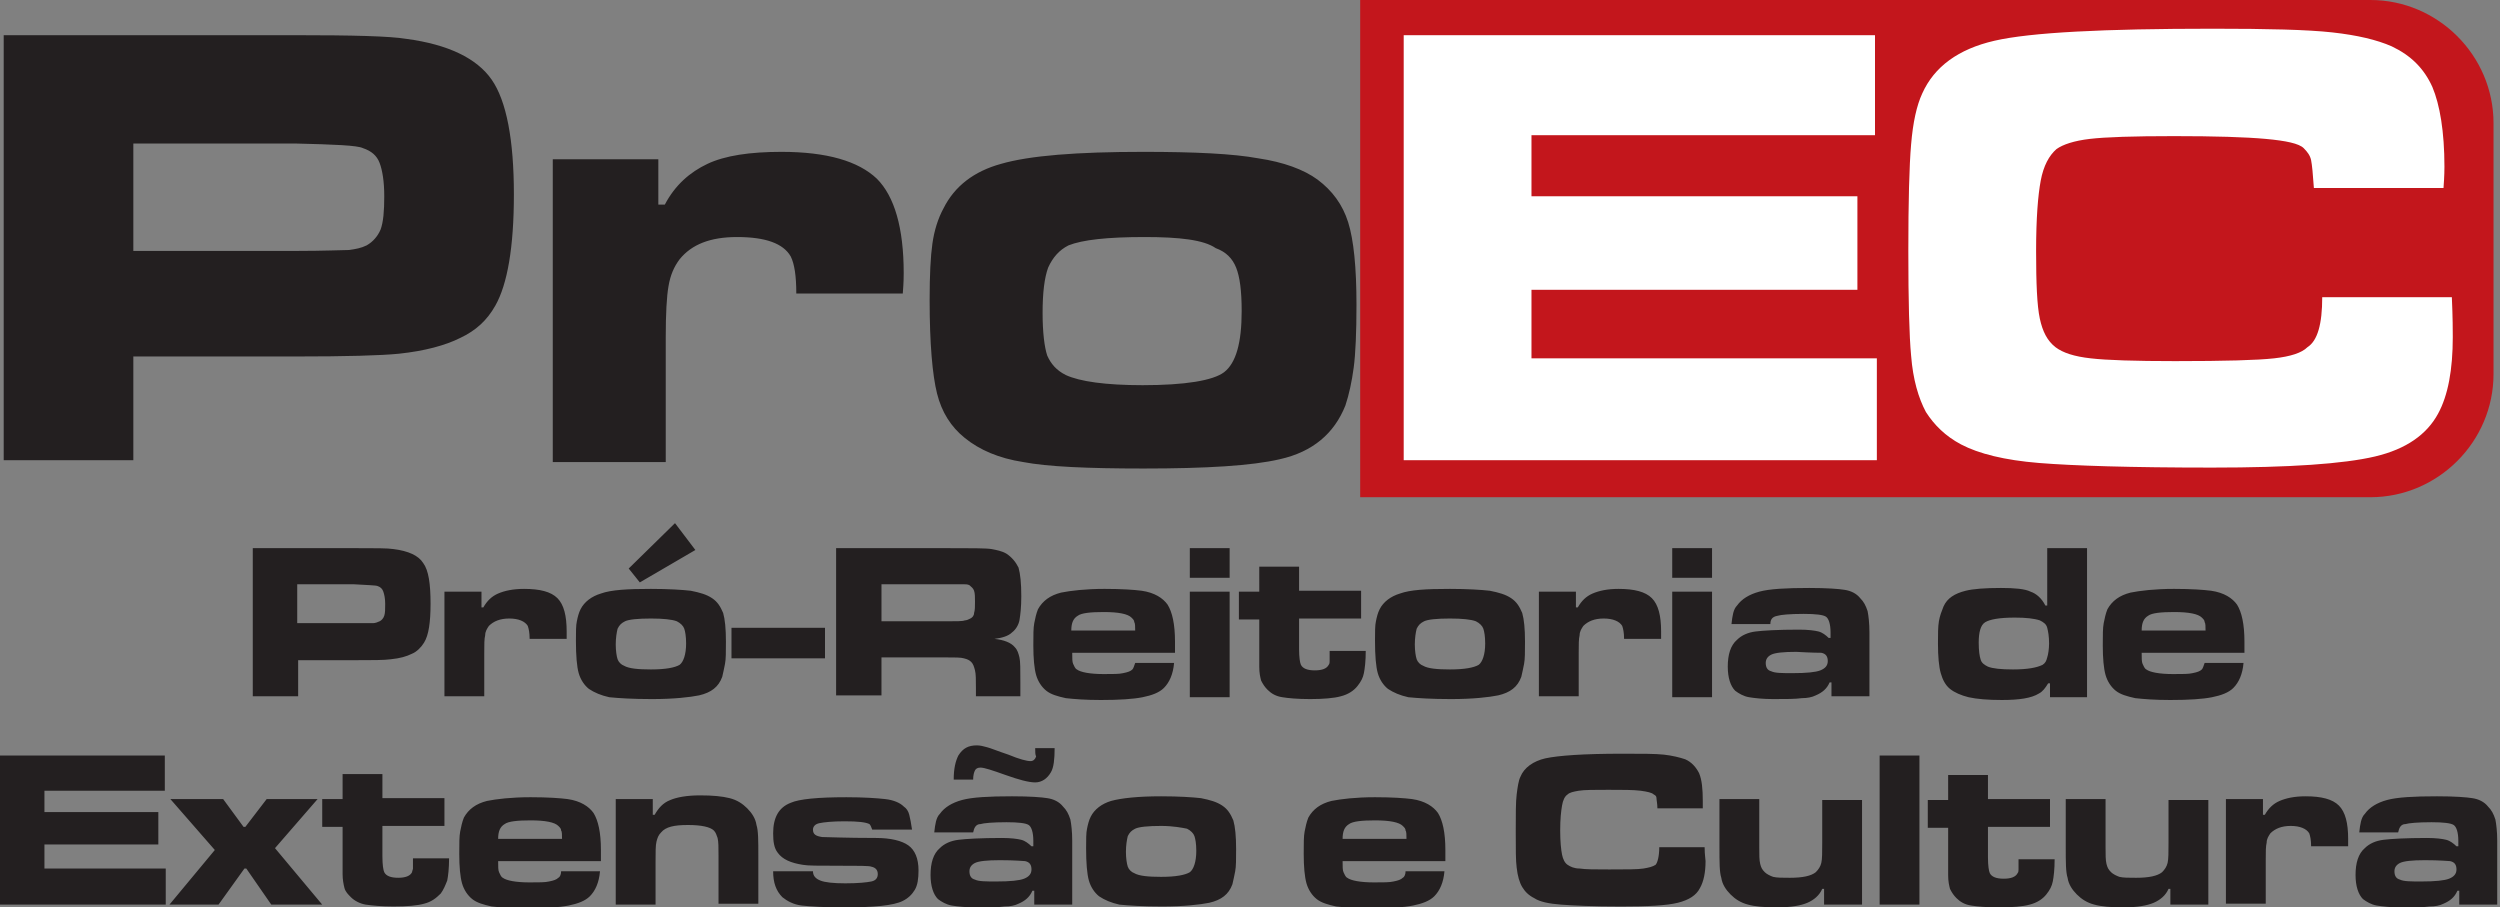
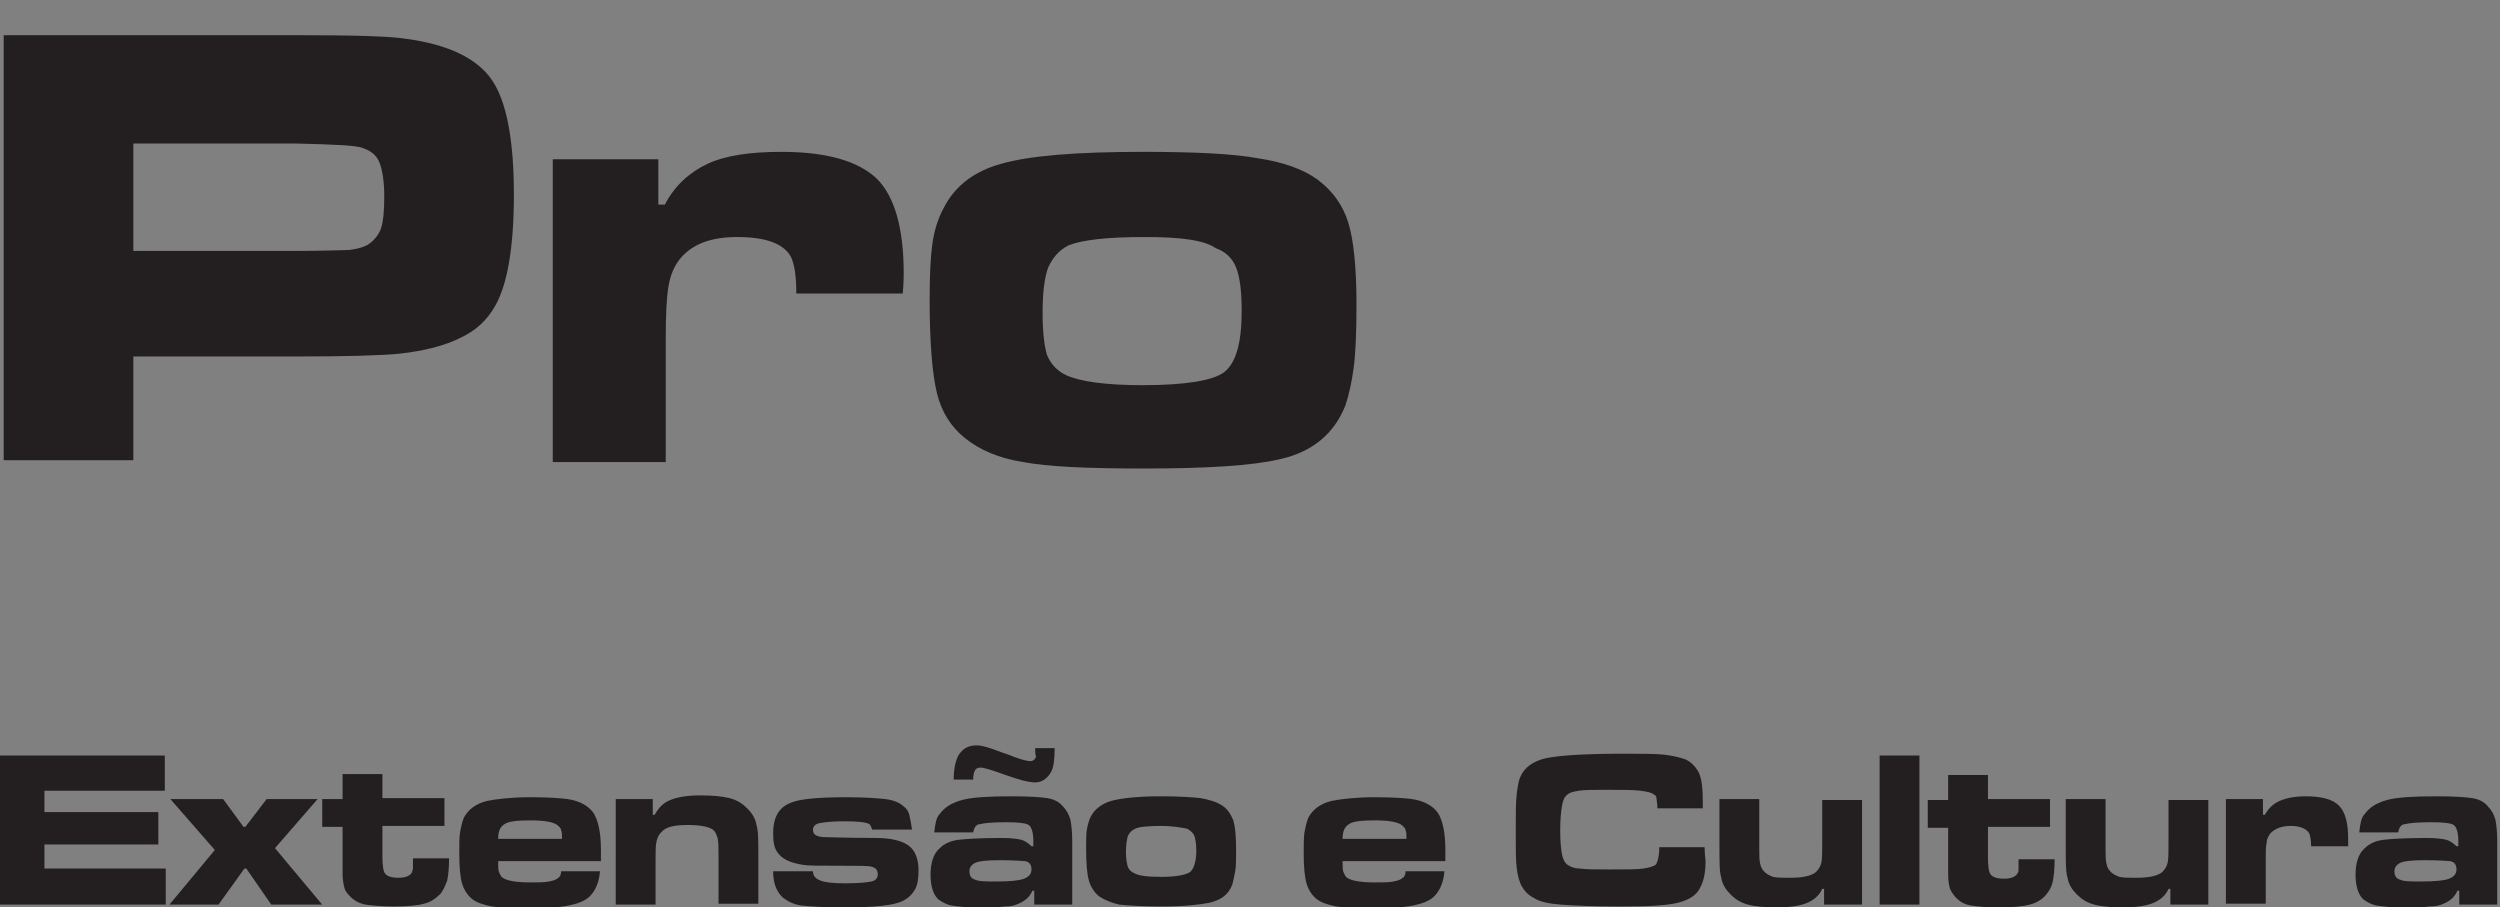
<svg xmlns="http://www.w3.org/2000/svg" version="1.1" id="Camada_1" x="0px" y="0px" viewBox="0 0 270 98" style="enable-background:new 0 0 270 98;" xml:space="preserve">
  <rect x="0" y="0" width="270" height="98" fill="#808080" stroke="none" />
  <style type="text/css">
	.st0{fill-rule:evenodd;clip-rule:evenodd;fill:#C3161C;}
	.st1{fill-rule:evenodd;clip-rule:evenodd;fill:#FFFFFF;}
	.st2{fill-rule:evenodd;clip-rule:evenodd;fill:#231F20;}
</style>
  <g>
    <g>
-       <path class="st0" d="M219.5,0h10.9H256c7.3,0,13.3,6,13.3,13.3v27.1c0,7.3-6,13.3-13.3,13.3h-25.6h-10.9h-72.6V0H219.5z" />
-       <path class="st1" d="M151.6,3.8h50.9v10.8h-37.1v6.6h35.2v10.1h-35.2v7.4h37.3v11h-51.1V3.8L151.6,3.8z M250.8,32.1h14    c0.1,2.2,0.1,3.7,0.1,4.3c0,3.5-0.5,6.3-1.6,8.3c-1.2,2.2-3.4,3.8-6.8,4.6c-3.4,0.8-9.2,1.2-17.6,1.2c-8.8,0-15-0.2-18.7-0.5    c-3.7-0.3-6.5-1-8.4-2c-1.7-0.9-2.9-2.1-3.8-3.5c-0.8-1.5-1.4-3.5-1.6-6.1c-0.2-2.1-0.3-5.9-0.3-11.3c0-5.3,0.1-9.2,0.3-11.5    c0.2-2.4,0.6-4.2,1.2-5.5c1.3-2.9,3.9-4.8,7.8-5.7c3.9-0.9,11.8-1.3,23.6-1.3c5.9,0,10.2,0.1,12.9,0.4c2.7,0.3,4.8,0.8,6.4,1.5    c2.1,1,3.5,2.4,4.4,4.4c0.8,1.9,1.3,4.8,1.3,8.6c0,0.2,0,1-0.1,2.3h-14c-0.1-1.5-0.2-2.5-0.3-3c-0.1-0.5-0.4-0.9-0.8-1.3    c-0.5-0.5-1.9-0.8-4.1-1c-2.2-0.2-5.5-0.3-9.9-0.3c-4.4,0-7.4,0.1-9.1,0.3c-1.7,0.2-2.9,0.6-3.6,1.1c-0.8,0.7-1.4,1.8-1.7,3.4    c-0.3,1.6-0.5,4.1-0.5,7.6c0,3.5,0.1,5.9,0.4,7.3c0.3,1.4,0.8,2.4,1.7,3.1c0.8,0.6,2,1,3.8,1.2c1.7,0.2,4.8,0.3,9.1,0.3    c5.4,0,8.9-0.1,10.7-0.3c1.8-0.2,3-0.6,3.6-1.2C250.3,36.8,250.8,35,250.8,32.1z" />
      <path class="st2" d="M123.6,25.6c-4,0-6.7,0.3-8.2,0.9c-1,0.5-1.7,1.3-2.2,2.4c-0.4,1.1-0.6,2.7-0.6,4.9c0,2.1,0.2,3.7,0.5,4.6    c0.4,0.9,1,1.6,2,2.1c1.5,0.7,4.3,1.1,8.3,1.1c4.6,0,7.6-0.5,8.8-1.4c1.3-1,1.9-3.2,1.9-6.6c0-2.2-0.2-3.7-0.6-4.7    c-0.4-1-1.1-1.7-2.2-2.1C130,25.9,127.4,25.6,123.6,25.6L123.6,25.6z M14.4,27.1h17.5c3.2,0,5.1-0.1,5.8-0.1    c0.7-0.1,1.3-0.2,1.9-0.5c0.7-0.4,1.2-1,1.5-1.7c0.3-0.8,0.4-2,0.4-3.6c0-1.6-0.2-2.8-0.5-3.6c-0.3-0.8-0.9-1.3-1.8-1.6    c-0.6-0.3-3.1-0.4-7.3-0.5H14.4V27.1L14.4,27.1z M0.4,49.8v-46h31.5c6.2,0,10.2,0.1,12,0.4c4.5,0.6,7.6,2.1,9.2,4.4    c1.6,2.3,2.4,6.5,2.4,12.4c0,5.7-0.7,9.7-2,12c-0.9,1.6-2.1,2.7-3.8,3.5c-1.6,0.8-3.8,1.4-6.6,1.7c-2,0.2-5.7,0.3-11.2,0.3H14.4    v11.2H0.4L0.4,49.8z M59.7,17.2h11.4v4.9h0.7c1.1-2.1,2.7-3.5,4.6-4.4c1.9-0.9,4.6-1.3,8-1.3c4.9,0,8.3,1,10.3,2.9    c1.9,1.9,2.9,5.3,2.9,10.2c0,0.3,0,1-0.1,2.2H86c0-1.9-0.2-3.2-0.6-4c-0.8-1.4-2.7-2.1-5.8-2.1c-2.9,0-4.9,0.8-6.2,2.4    c-0.6,0.8-1,1.7-1.2,2.9c-0.2,1.1-0.3,3-0.3,5.5v13.5H59.7V17.2L59.7,17.2z M123.5,16.4c5.5,0,9.7,0.2,12.4,0.7    c2.7,0.4,4.9,1.2,6.4,2.3c1.6,1.2,2.7,2.7,3.3,4.6c0.6,1.9,0.9,4.9,0.9,8.9c0,3-0.1,5.3-0.3,6.8c-0.2,1.5-0.5,2.9-0.9,4.1    c-1.2,3-3.5,5-7.1,5.8c-3,0.7-7.9,1-14.7,1c-6.1,0-10.4-0.2-13-0.7c-2.6-0.4-4.7-1.3-6.3-2.6c-1.5-1.2-2.5-2.8-3-4.8    c-0.5-2-0.8-5.4-0.8-10.1c0-2.7,0.1-4.7,0.3-6.1c0.2-1.4,0.6-2.7,1.2-3.8c1.2-2.4,3.3-4,6.2-4.8C111.2,16.8,116.3,16.4,123.5,16.4    z" />
    </g>
-     <path class="st2" d="M27.3,75.2V59.2h11c2.2,0,3.6,0,4.2,0.1c1.6,0.2,2.7,0.7,3.2,1.5c0.6,0.8,0.8,2.3,0.8,4.4c0,2-0.2,3.4-0.7,4.2   c-0.3,0.5-0.8,1-1.3,1.2c-0.6,0.3-1.3,0.5-2.3,0.6c-0.7,0.1-2,0.1-3.9,0.1h-6.1v3.9H27.3L27.3,75.2z M32.2,67.3h6.1   c1.1,0,1.8,0,2,0c0.2,0,0.5-0.1,0.7-0.2c0.2-0.1,0.4-0.3,0.5-0.6c0.1-0.3,0.1-0.7,0.1-1.3c0-0.6-0.1-1-0.2-1.3   c-0.1-0.3-0.3-0.5-0.6-0.6c-0.2-0.1-1.1-0.1-2.6-0.2h-6.1V67.3L32.2,67.3z M48,63.9h4v1.7h0.2c0.4-0.7,0.9-1.2,1.6-1.5   c0.7-0.3,1.6-0.5,2.8-0.5c1.7,0,2.9,0.3,3.6,1c0.7,0.7,1,1.9,1,3.6c0,0.1,0,0.4,0,0.8h-4c0-0.7-0.1-1.1-0.2-1.4   c-0.3-0.5-1-0.8-2-0.8c-1,0-1.7,0.3-2.2,0.8c-0.2,0.3-0.4,0.6-0.4,1c-0.1,0.4-0.1,1-0.1,1.9v4.7H48V63.9L48,63.9z M70.3,63.6   c1.9,0,3.4,0.1,4.3,0.2c1,0.2,1.7,0.4,2.3,0.8c0.6,0.4,0.9,0.9,1.2,1.6c0.2,0.7,0.3,1.7,0.3,3.1c0,1.1,0,1.9-0.1,2.4   c-0.1,0.5-0.2,1-0.3,1.4c-0.4,1.1-1.2,1.7-2.5,2c-1,0.2-2.7,0.4-5.1,0.4c-2.1,0-3.6-0.1-4.6-0.2c-0.9-0.2-1.6-0.5-2.2-0.9   c-0.5-0.4-0.9-1-1.1-1.7c-0.2-0.7-0.3-1.9-0.3-3.5c0-0.9,0-1.7,0.1-2.1c0.1-0.5,0.2-0.9,0.4-1.3c0.4-0.8,1.2-1.4,2.2-1.7   C66,63.7,67.8,63.6,70.3,63.6L70.3,63.6z M70.3,66.8c-1.4,0-2.4,0.1-2.8,0.3c-0.4,0.2-0.6,0.4-0.8,0.8c-0.1,0.4-0.2,1-0.2,1.7   c0,0.7,0.1,1.3,0.2,1.6c0.1,0.3,0.4,0.6,0.7,0.7c0.5,0.3,1.5,0.4,2.9,0.4c1.6,0,2.6-0.2,3.1-0.5c0.4-0.3,0.7-1.1,0.7-2.3   c0-0.8-0.1-1.3-0.2-1.6c-0.1-0.3-0.4-0.6-0.8-0.8C72.6,66.9,71.6,66.8,70.3,66.8L70.3,66.8z M67.9,61.4l5-4.9l2.2,2.9l-6,3.5   L67.9,61.4L67.9,61.4z M79,67.8h10.1v3.3H79L79,67.8L79,67.8z M90.3,75.2V59.2h11.8c2.8,0,4.4,0,5,0.1c0.5,0.1,1.1,0.2,1.6,0.5   c0.6,0.4,1,0.9,1.3,1.5c0.2,0.7,0.3,1.7,0.3,3.1c0,1.2-0.1,2-0.2,2.6c-0.1,0.5-0.4,1-0.8,1.3c-0.4,0.4-1.1,0.6-1.9,0.7   c1,0.1,1.8,0.4,2.2,0.9c0.3,0.3,0.4,0.7,0.5,1.1c0.1,0.4,0.1,1.3,0.1,2.7v1.5h-4.8v-0.9c0-0.9,0-1.5-0.1-1.9   c-0.1-0.4-0.2-0.7-0.4-0.9c-0.2-0.2-0.4-0.3-0.8-0.4c-0.3-0.1-1-0.1-2-0.1h-6.9v4.1H90.3L90.3,75.2z M95.2,67.1h6.9   c1.2,0,1.9,0,2.1-0.1c0.2,0,0.4-0.1,0.6-0.2c0.2-0.1,0.4-0.3,0.4-0.6c0.1-0.3,0.1-0.7,0.1-1.2c0-0.5,0-0.9-0.1-1.2   c-0.1-0.3-0.3-0.4-0.5-0.6c-0.2-0.1-0.4-0.1-0.6-0.1c-0.2,0-0.9,0-2,0h-6.9V67.1L95.2,67.1z M122.6,71.6h4.2   c-0.1,1.2-0.5,2.1-1.1,2.7c-0.5,0.5-1.3,0.8-2.3,1c-1,0.2-2.5,0.3-4.5,0.3c-1.7,0-2.9-0.1-3.8-0.2c-0.9-0.2-1.6-0.4-2.1-0.8   c-0.5-0.4-0.9-1-1.1-1.7c-0.2-0.7-0.3-1.8-0.3-3.2c0-1.1,0-1.9,0.1-2.4c0.1-0.5,0.2-1,0.4-1.5c0.5-0.9,1.3-1.5,2.5-1.8   c1-0.2,2.6-0.4,4.7-0.4c1.9,0,3.2,0.1,4,0.2c1.4,0.2,2.3,0.8,2.8,1.5c0.5,0.8,0.8,2.1,0.8,4c0,0.2,0,0.6,0,1.2h-11.1   c0,0.6,0,1,0.1,1.2c0.1,0.2,0.2,0.5,0.4,0.6c0.4,0.3,1.4,0.5,2.9,0.5c1,0,1.7,0,2.1-0.1c0.5-0.1,0.8-0.2,1-0.4   C122.4,72.2,122.5,71.9,122.6,71.6L122.6,71.6z M122.6,68.1c0-0.4,0-0.8-0.1-0.9c0-0.2-0.1-0.3-0.3-0.5c-0.4-0.4-1.4-0.6-3-0.6   c-1.4,0-2.4,0.1-2.8,0.4c-0.5,0.3-0.7,0.8-0.7,1.6H122.6L122.6,68.1z M128.5,63.9h4.3v11.4h-4.3V63.9L128.5,63.9z M128.5,59.2h4.3   v3.2h-4.3V59.2L128.5,59.2z M136,61.2h4.3v2.6h6.7v3h-6.7v3.3c0,0.9,0.1,1.5,0.2,1.7c0.2,0.4,0.7,0.6,1.5,0.6   c0.8,0,1.3-0.2,1.5-0.6c0.1-0.1,0.1-0.3,0.1-0.4c0-0.1,0-0.5,0-1.1h3.9c0,1.1-0.1,1.9-0.2,2.4c-0.1,0.5-0.3,0.9-0.7,1.4   c-0.4,0.5-1,0.9-1.8,1.1c-0.7,0.2-1.9,0.3-3.3,0.3c-1.4,0-2.4-0.1-3-0.2c-0.7-0.1-1.2-0.4-1.6-0.8c-0.3-0.3-0.5-0.6-0.7-1   c-0.1-0.4-0.2-0.8-0.2-1.5c0-0.2,0-0.8,0-1.8v-3.3h-2.2v-3h2.2V61.2L136,61.2z M156.6,63.6c1.9,0,3.4,0.1,4.3,0.2   c1,0.2,1.7,0.4,2.3,0.8c0.6,0.4,0.9,0.9,1.2,1.6c0.2,0.7,0.3,1.7,0.3,3.1c0,1.1,0,1.9-0.1,2.4c-0.1,0.5-0.2,1-0.3,1.4   c-0.4,1.1-1.2,1.7-2.5,2c-1,0.2-2.7,0.4-5.1,0.4c-2.1,0-3.6-0.1-4.6-0.2c-0.9-0.2-1.6-0.5-2.2-0.9c-0.5-0.4-0.9-1-1.1-1.7   c-0.2-0.7-0.3-1.9-0.3-3.5c0-0.9,0-1.7,0.1-2.1c0.1-0.5,0.2-0.9,0.4-1.3c0.4-0.8,1.2-1.4,2.2-1.7C152.3,63.7,154,63.6,156.6,63.6   L156.6,63.6z M156.6,66.8c-1.4,0-2.4,0.1-2.8,0.3c-0.4,0.2-0.6,0.4-0.8,0.8c-0.1,0.4-0.2,1-0.2,1.7c0,0.7,0.1,1.3,0.2,1.6   c0.1,0.3,0.4,0.6,0.7,0.7c0.5,0.3,1.5,0.4,2.9,0.4c1.6,0,2.6-0.2,3.1-0.5c0.4-0.3,0.7-1.1,0.7-2.3c0-0.8-0.1-1.3-0.2-1.6   c-0.1-0.3-0.4-0.6-0.8-0.8C158.9,66.9,157.9,66.8,156.6,66.8L156.6,66.8z M166.2,63.9h4v1.7h0.2c0.4-0.7,0.9-1.2,1.6-1.5   c0.7-0.3,1.6-0.5,2.8-0.5c1.7,0,2.9,0.3,3.6,1c0.7,0.7,1,1.9,1,3.6c0,0.1,0,0.4,0,0.8h-4c0-0.7-0.1-1.1-0.2-1.4   c-0.3-0.5-1-0.8-2-0.8c-1,0-1.7,0.3-2.2,0.8c-0.2,0.3-0.4,0.6-0.4,1c-0.1,0.4-0.1,1-0.1,1.9v4.7h-4.3V63.9L166.2,63.9z M180.6,63.9   h4.3v11.4h-4.3V63.9L180.6,63.9z M180.6,59.2h4.3v3.2h-4.3V59.2L180.6,59.2z M191.2,67.4h-4.2c0.1-0.9,0.2-1.6,0.6-2   c0.5-0.7,1.3-1.2,2.4-1.5c1.1-0.3,2.9-0.4,5.4-0.4c1.9,0,3.2,0.1,3.8,0.2c0.7,0.1,1.3,0.4,1.7,0.9c0.4,0.4,0.6,0.8,0.8,1.4   c0.1,0.5,0.2,1.3,0.2,2.3v6.9h-4.1v-1.5h-0.2c-0.3,0.7-0.8,1.1-1.5,1.4c-0.4,0.2-0.9,0.3-1.5,0.3c-0.7,0.1-1.7,0.1-3.1,0.1   c-1.1,0-2-0.1-2.6-0.2c-0.6-0.1-1.1-0.4-1.5-0.7c-0.5-0.5-0.8-1.4-0.8-2.6c0-1.3,0.3-2.3,1-2.9c0.5-0.5,1.2-0.8,2-0.9   c0.8-0.1,2.4-0.2,4.7-0.2c1,0,1.7,0.1,2.1,0.2c0.4,0.1,0.8,0.4,1.1,0.7h0.2v-0.6c0-0.9-0.2-1.5-0.5-1.7c-0.3-0.2-1.1-0.3-2.4-0.3   c-1.5,0-2.5,0.1-2.8,0.2C191.4,66.6,191.2,66.9,191.2,67.4L191.2,67.4z M194,70.4c-1.4,0-2.3,0.1-2.7,0.3c-0.4,0.2-0.6,0.5-0.6,0.9   c0,0.5,0.2,0.8,0.6,0.9c0.4,0.2,1.2,0.2,2.3,0.2c1.5,0,2.5-0.1,3-0.3c0.5-0.2,0.8-0.5,0.8-1c0-0.5-0.2-0.8-0.7-0.9   C196.6,70.5,195.7,70.5,194,70.4L194,70.4z M225.4,59.2v16.1h-4v-1.5h-0.2c-0.3,0.5-0.6,0.9-1,1.1c-0.8,0.5-2.1,0.7-4,0.7   c-1.5,0-2.7-0.1-3.6-0.3c-0.8-0.2-1.5-0.5-2-0.9c-0.5-0.4-0.8-1-1-1.7c-0.2-0.7-0.3-1.8-0.3-3.2c0-1,0-1.8,0.1-2.4   c0.1-0.6,0.3-1.1,0.5-1.6c0.4-0.9,1.2-1.4,2.4-1.7c0.8-0.2,2.1-0.3,3.8-0.3c1.5,0,2.6,0.1,3.2,0.4c0.6,0.2,1.2,0.7,1.6,1.5h0.2   v-6.2H225.4L225.4,59.2z M217.6,66.7c-1.7,0-2.7,0.2-3.2,0.5c-0.5,0.3-0.7,1.1-0.7,2.2c0,0.9,0.1,1.5,0.2,1.8   c0.1,0.4,0.4,0.6,0.8,0.8c0.5,0.2,1.4,0.3,2.7,0.3c1.6,0,2.6-0.2,3.2-0.5c0.3-0.2,0.4-0.4,0.5-0.8c0.1-0.3,0.2-0.9,0.2-1.5   c0-0.8-0.1-1.3-0.2-1.7c-0.1-0.4-0.4-0.6-0.8-0.8C219.7,66.8,218.8,66.7,217.6,66.7L217.6,66.7z M238.1,71.6h4.2   c-0.1,1.2-0.5,2.1-1.1,2.7c-0.5,0.5-1.3,0.8-2.3,1c-1,0.2-2.5,0.3-4.5,0.3c-1.7,0-2.9-0.1-3.8-0.2c-0.9-0.2-1.6-0.4-2.1-0.8   c-0.5-0.4-0.9-1-1.1-1.7c-0.2-0.7-0.3-1.8-0.3-3.2c0-1.1,0-1.9,0.1-2.4c0.1-0.5,0.2-1,0.4-1.5c0.5-0.9,1.3-1.5,2.5-1.8   c1-0.2,2.6-0.4,4.7-0.4c1.9,0,3.2,0.1,4,0.2c1.4,0.2,2.3,0.8,2.8,1.5c0.5,0.8,0.8,2.1,0.8,4c0,0.2,0,0.6,0,1.2h-11.1   c0,0.6,0,1,0.1,1.2c0.1,0.2,0.2,0.5,0.4,0.6c0.4,0.3,1.4,0.5,2.9,0.5c1,0,1.7,0,2.1-0.1c0.5-0.1,0.8-0.2,1-0.4   C237.9,72.2,238,71.9,238.1,71.6L238.1,71.6z M238.2,68.1c0-0.4,0-0.8-0.1-0.9c0-0.2-0.1-0.3-0.3-0.5c-0.4-0.4-1.4-0.6-3-0.6   c-1.4,0-2.4,0.1-2.8,0.4c-0.5,0.3-0.7,0.8-0.7,1.6H238.2z" />
    <path class="st2" d="M0,81.6h17.8v3.8h-13v2.3h12.3v3.5H4.8v2.6h13.1v3.9H0V81.6L0,81.6z M18.4,86.3h5.7l2.2,3h0.2l2.3-3h5.5   l-4.6,5.3l5.1,6.1h-5.5l-2.7-3.9h-0.2l-2.8,3.9h-5.3l4.9-5.9L18.4,86.3L18.4,86.3z M37,83.7v2.6h-2.2v3H37v3.3c0,1,0,1.6,0,1.8   c0,0.6,0.1,1.1,0.2,1.5c0.1,0.4,0.4,0.7,0.7,1c0.4,0.4,1,0.7,1.6,0.8c0.7,0.1,1.7,0.2,3,0.2c1.5,0,2.6-0.1,3.3-0.3   c0.8-0.2,1.3-0.6,1.8-1.1c0.3-0.4,0.5-0.9,0.7-1.4c0.1-0.5,0.2-1.3,0.2-2.4h-3.9c0,0.6,0,1,0,1.1c0,0.1-0.1,0.3-0.1,0.4   c-0.2,0.4-0.7,0.6-1.5,0.6c-0.8,0-1.3-0.2-1.5-0.6c-0.1-0.2-0.2-0.8-0.2-1.7v-3.3H48v-3h-6.7v-2.6H37L37,83.7z M60.6,94.1h4.2   c-0.1,1.2-0.5,2.1-1.1,2.7c-0.5,0.5-1.3,0.8-2.3,1c-1,0.2-2.5,0.3-4.5,0.3c-1.7,0-2.9-0.1-3.8-0.2c-0.9-0.2-1.6-0.4-2.1-0.8   c-0.5-0.4-0.9-1-1.1-1.7c-0.2-0.7-0.3-1.8-0.3-3.2c0-1.1,0-1.9,0.1-2.4c0.1-0.5,0.2-1,0.4-1.5c0.5-0.9,1.3-1.5,2.5-1.8   c1-0.2,2.6-0.4,4.7-0.4c1.9,0,3.2,0.1,4,0.2c1.4,0.2,2.3,0.8,2.8,1.5c0.5,0.8,0.8,2.1,0.8,4c0,0.2,0,0.6,0,1.2H53.8   c0,0.6,0,1,0.1,1.2c0.1,0.2,0.2,0.5,0.4,0.6c0.4,0.3,1.4,0.5,2.9,0.5c1,0,1.7,0,2.1-0.1c0.5-0.1,0.8-0.2,1-0.4   C60.5,94.7,60.6,94.4,60.6,94.1L60.6,94.1z M60.7,90.6c0-0.4,0-0.8-0.1-0.9c0-0.2-0.1-0.3-0.3-0.5c-0.4-0.4-1.4-0.6-3-0.6   c-1.4,0-2.4,0.1-2.8,0.4c-0.5,0.3-0.7,0.8-0.7,1.6H60.7L60.7,90.6z M66.5,86.3h4v1.7h0.2c0.4-0.7,0.9-1.3,1.7-1.6   c0.7-0.3,1.8-0.5,3.2-0.5c1.4,0,2.4,0.1,3.2,0.3c0.8,0.2,1.4,0.6,1.9,1.1c0.5,0.5,0.9,1.1,1,1.8c0.2,0.6,0.2,1.7,0.2,3.3v5.2h-4.3   v-5.2c0-0.9,0-1.5-0.1-1.9c-0.1-0.3-0.2-0.6-0.4-0.8c-0.4-0.4-1.4-0.6-2.8-0.6c-1.5,0-2.4,0.2-2.9,0.8c-0.3,0.3-0.4,0.6-0.5,1   c-0.1,0.4-0.1,1.1-0.1,2.2v4.6h-4.3V86.3L66.5,86.3z M83.5,94.1h4.3c0,0.5,0.3,0.8,0.8,1c0.5,0.2,1.4,0.3,2.7,0.3   c1.4,0,2.3-0.1,2.8-0.2c0.5-0.1,0.7-0.4,0.7-0.8c0-0.4-0.2-0.7-0.7-0.8c-0.2-0.1-1.4-0.1-3.6-0.1c-2.1,0-3.3,0-3.8-0.1   c-1.3-0.2-2.2-0.6-2.7-1.3c-0.4-0.5-0.5-1.2-0.5-2.1c0-1.7,0.6-2.8,1.9-3.3c0.9-0.4,2.9-0.6,6-0.6c1.9,0,3.3,0.1,4.2,0.2   c0.9,0.1,1.6,0.4,2,0.8c0.3,0.2,0.5,0.5,0.6,0.9c0.1,0.4,0.2,0.9,0.3,1.6h-4.3c-0.1-0.3-0.2-0.5-0.3-0.6c-0.4-0.2-1.2-0.3-2.7-0.3   c-1.3,0-2.2,0.1-2.7,0.2c-0.5,0.1-0.7,0.4-0.7,0.7c0,0.5,0.3,0.7,1,0.8c0.5,0,2.5,0.1,5.8,0.1c1.6,0,2.8,0.3,3.5,0.8   c0.7,0.5,1.1,1.4,1.1,2.7c0,0.9-0.1,1.6-0.4,2.1c-0.3,0.5-0.7,0.9-1.3,1.2c-1,0.5-3.1,0.7-6.4,0.7c-2.1,0-3.6-0.1-4.5-0.2   s-1.6-0.5-2.1-0.9C83.8,96.2,83.5,95.3,83.5,94.1L83.5,94.1z M105.1,89.9h-4.2c0.1-0.9,0.2-1.6,0.6-2c0.5-0.7,1.3-1.2,2.4-1.5   c1.1-0.3,2.9-0.4,5.4-0.4c1.9,0,3.2,0.1,3.8,0.2c0.7,0.1,1.3,0.4,1.7,0.9c0.4,0.4,0.6,0.8,0.8,1.4c0.1,0.5,0.2,1.3,0.2,2.3v6.9   h-4.1v-1.5h-0.2c-0.3,0.7-0.8,1.1-1.5,1.4c-0.4,0.2-0.9,0.3-1.5,0.3c-0.7,0.1-1.7,0.1-3.1,0.1c-1.1,0-2-0.1-2.6-0.2   c-0.6-0.1-1.1-0.4-1.5-0.7c-0.5-0.5-0.8-1.4-0.8-2.6c0-1.3,0.3-2.3,1-2.9c0.5-0.5,1.2-0.8,2-0.9c0.8-0.1,2.4-0.2,4.7-0.2   c1,0,1.7,0.1,2.1,0.2c0.4,0.1,0.8,0.4,1.1,0.7h0.2v-0.6c0-0.9-0.2-1.5-0.5-1.7c-0.3-0.2-1.1-0.3-2.4-0.3c-1.5,0-2.5,0.1-2.8,0.2   C105.4,89,105.2,89.4,105.1,89.9L105.1,89.9z M108,92.9c-1.4,0-2.3,0.1-2.7,0.3c-0.4,0.2-0.6,0.5-0.6,0.9c0,0.5,0.2,0.8,0.6,0.9   c0.4,0.2,1.2,0.2,2.3,0.2c1.5,0,2.5-0.1,3-0.3c0.5-0.2,0.8-0.5,0.8-1c0-0.5-0.2-0.8-0.7-0.9C110.6,93,109.6,92.9,108,92.9L108,92.9   z M111.8,80.8h2.1c0,1.2-0.1,2.1-0.4,2.6c-0.4,0.7-1,1.1-1.7,1.1c-0.7,0-1.8-0.3-3.2-0.8c-1.4-0.5-2.3-0.8-2.7-0.8   c-0.3,0-0.5,0.1-0.6,0.3c-0.1,0.2-0.2,0.5-0.2,1h-2.1c0-1.2,0.2-2,0.5-2.6c0.5-0.8,1.1-1.1,2-1.1c0.4,0,0.7,0.1,1.1,0.2   c0.4,0.1,1.1,0.4,2.3,0.8c1.2,0.5,2,0.7,2.4,0.7c0.3,0,0.5-0.2,0.6-0.5C111.8,81.5,111.8,81.2,111.8,80.8L111.8,80.8z M125.4,86   c1.9,0,3.4,0.1,4.3,0.2c1,0.2,1.7,0.4,2.3,0.8c0.6,0.4,0.9,0.9,1.2,1.6c0.2,0.7,0.3,1.7,0.3,3.1c0,1.1,0,1.9-0.1,2.4   c-0.1,0.5-0.2,1-0.3,1.4c-0.4,1.1-1.2,1.7-2.5,2c-1,0.2-2.7,0.4-5.1,0.4c-2.1,0-3.6-0.1-4.6-0.2c-0.9-0.2-1.6-0.5-2.2-0.9   c-0.5-0.4-0.9-1-1.1-1.7c-0.2-0.7-0.3-1.9-0.3-3.5c0-0.9,0-1.7,0.1-2.1c0.1-0.5,0.2-0.9,0.4-1.3c0.4-0.8,1.2-1.4,2.2-1.7   C121.1,86.2,122.9,86,125.4,86L125.4,86z M125.4,89.2c-1.4,0-2.4,0.1-2.8,0.3c-0.4,0.2-0.6,0.4-0.8,0.8c-0.1,0.4-0.2,1-0.2,1.7   c0,0.7,0.1,1.3,0.2,1.6c0.1,0.3,0.4,0.6,0.7,0.7c0.5,0.3,1.5,0.4,2.9,0.4c1.6,0,2.6-0.2,3.1-0.5c0.4-0.3,0.7-1.1,0.7-2.3   c0-0.8-0.1-1.3-0.2-1.6c-0.1-0.3-0.4-0.6-0.8-0.8C127.7,89.4,126.7,89.2,125.4,89.2L125.4,89.2z M151.8,94.1h4.2   c-0.1,1.2-0.5,2.1-1.1,2.7c-0.5,0.5-1.3,0.8-2.3,1c-1,0.2-2.5,0.3-4.5,0.3c-1.7,0-2.9-0.1-3.8-0.2c-0.9-0.2-1.6-0.4-2.1-0.8   c-0.5-0.4-0.9-1-1.1-1.7c-0.2-0.7-0.3-1.8-0.3-3.2c0-1.1,0-1.9,0.1-2.4c0.1-0.5,0.2-1,0.4-1.5c0.5-0.9,1.3-1.5,2.5-1.8   c1-0.2,2.6-0.4,4.7-0.4c1.9,0,3.2,0.1,4,0.2c1.4,0.2,2.3,0.8,2.8,1.5c0.5,0.8,0.8,2.1,0.8,4c0,0.2,0,0.6,0,1.2H145   c0,0.6,0,1,0.1,1.2c0.1,0.2,0.2,0.5,0.4,0.6c0.4,0.3,1.4,0.5,2.9,0.5c1,0,1.7,0,2.1-0.1c0.5-0.1,0.8-0.2,1-0.4   C151.7,94.7,151.8,94.4,151.8,94.1L151.8,94.1z M151.9,90.6c0-0.4,0-0.8-0.1-0.9c0-0.2-0.1-0.3-0.3-0.5c-0.4-0.4-1.4-0.6-3-0.6   c-1.4,0-2.4,0.1-2.8,0.4c-0.5,0.3-0.7,0.8-0.7,1.6H151.9L151.9,90.6z M179.2,91.5h4.9c0,0.8,0.1,1.3,0.1,1.5c0,1.2-0.2,2.2-0.6,2.9   c-0.4,0.8-1.2,1.3-2.4,1.6c-1.2,0.3-3.2,0.4-6.1,0.4c-3.1,0-5.2-0.1-6.5-0.2c-1.3-0.1-2.3-0.3-2.9-0.7c-0.6-0.3-1-0.7-1.3-1.2   c-0.3-0.5-0.5-1.2-0.6-2.1c-0.1-0.7-0.1-2-0.1-3.9c0-1.9,0-3.2,0.1-4c0.1-0.8,0.2-1.5,0.4-1.9c0.4-1,1.4-1.7,2.7-2   c1.4-0.3,4.1-0.5,8.3-0.5c2.1,0,3.6,0,4.5,0.1c0.9,0.1,1.7,0.3,2.3,0.5c0.7,0.3,1.2,0.9,1.5,1.5c0.3,0.7,0.4,1.7,0.4,3   c0,0.1,0,0.3,0,0.8H179c0-0.5-0.1-0.9-0.1-1.1c0-0.2-0.1-0.3-0.3-0.4c-0.2-0.2-0.7-0.3-1.4-0.4c-0.8-0.1-1.9-0.1-3.5-0.1   c-1.5,0-2.6,0-3.2,0.1c-0.6,0.1-1,0.2-1.2,0.4c-0.3,0.2-0.5,0.6-0.6,1.2c-0.1,0.6-0.2,1.4-0.2,2.7c0,1.2,0.1,2.1,0.2,2.6   c0.1,0.5,0.3,0.9,0.6,1.1c0.3,0.2,0.7,0.4,1.3,0.4c0.6,0.1,1.7,0.1,3.2,0.1c1.9,0,3.1,0,3.7-0.1c0.6-0.1,1-0.2,1.3-0.4   C179,93.2,179.2,92.5,179.2,91.5L179.2,91.5z M201,97.7h-4V96h-0.2c-0.3,0.7-0.9,1.2-1.6,1.5c-0.7,0.3-1.8,0.5-3.3,0.5   c-1.3,0-2.4-0.1-3.1-0.3c-0.8-0.2-1.4-0.6-1.9-1.1c-0.5-0.5-0.9-1.1-1-1.8c-0.2-0.6-0.2-1.7-0.2-3.3v-5.2h4.3v5.2   c0,0.8,0,1.4,0.1,1.8c0.1,0.4,0.2,0.6,0.5,0.9c0.2,0.2,0.6,0.4,0.9,0.5c0.4,0.1,1,0.1,1.8,0.1c1.4,0,2.3-0.2,2.8-0.6   c0.3-0.3,0.5-0.6,0.6-1c0.1-0.4,0.1-1.2,0.1-2.2v-4.6h4.3V97.7L201,97.7z M203,81.6h4.3v16.1H203V81.6L203,81.6z M210.4,83.7h4.3   v2.6h6.7v3h-6.7v3.3c0,0.9,0.1,1.5,0.2,1.7c0.2,0.4,0.7,0.6,1.5,0.6c0.8,0,1.3-0.2,1.5-0.6c0.1-0.1,0.1-0.3,0.1-0.4   c0-0.1,0-0.5,0-1.1h3.9c0,1.1-0.1,1.9-0.2,2.4c-0.1,0.5-0.3,0.9-0.7,1.4c-0.4,0.5-1,0.9-1.8,1.1c-0.7,0.2-1.9,0.3-3.3,0.3   c-1.4,0-2.4-0.1-3-0.2c-0.7-0.1-1.2-0.4-1.6-0.8c-0.3-0.3-0.5-0.6-0.7-1c-0.1-0.4-0.2-0.8-0.2-1.5c0-0.2,0-0.8,0-1.8v-3.3h-2.2v-3   h2.2V83.7L210.4,83.7z M238.4,97.7h-4V96h-0.2c-0.3,0.7-0.9,1.2-1.6,1.5c-0.7,0.3-1.8,0.5-3.3,0.5c-1.3,0-2.4-0.1-3.1-0.3   c-0.8-0.2-1.4-0.6-1.9-1.1c-0.5-0.5-0.9-1.1-1-1.8c-0.2-0.6-0.2-1.7-0.2-3.3v-5.2h4.3v5.2c0,0.8,0,1.4,0.1,1.8   c0.1,0.4,0.2,0.6,0.5,0.9c0.2,0.2,0.6,0.4,0.9,0.5c0.4,0.1,1,0.1,1.8,0.1c1.4,0,2.3-0.2,2.8-0.6c0.3-0.3,0.5-0.6,0.6-1   c0.1-0.4,0.1-1.2,0.1-2.2v-4.6h4.3V97.7L238.4,97.7z M240.4,86.3h4V88h0.2c0.4-0.7,0.9-1.2,1.6-1.5c0.7-0.3,1.6-0.5,2.8-0.5   c1.7,0,2.9,0.3,3.6,1c0.7,0.7,1,1.9,1,3.6c0,0.1,0,0.4,0,0.8h-4c0-0.7-0.1-1.1-0.2-1.4c-0.3-0.5-1-0.8-2-0.8c-1,0-1.7,0.3-2.2,0.8   c-0.2,0.3-0.4,0.6-0.4,1c-0.1,0.4-0.1,1-0.1,1.9v4.7h-4.3V86.3L240.4,86.3z M259,89.9h-4.2c0.1-0.9,0.2-1.6,0.6-2   c0.5-0.7,1.3-1.2,2.4-1.5c1.1-0.3,2.9-0.4,5.4-0.4c1.9,0,3.2,0.1,3.8,0.2c0.7,0.1,1.3,0.4,1.7,0.9c0.4,0.4,0.6,0.8,0.8,1.4   c0.1,0.5,0.2,1.3,0.2,2.3v6.9h-4.1v-1.5h-0.2c-0.3,0.7-0.8,1.1-1.5,1.4c-0.4,0.2-0.9,0.3-1.5,0.3c-0.7,0.1-1.7,0.1-3.1,0.1   c-1.1,0-2-0.1-2.6-0.2c-0.6-0.1-1.1-0.4-1.5-0.7c-0.5-0.5-0.8-1.4-0.8-2.6c0-1.3,0.3-2.3,1-2.9c0.5-0.5,1.2-0.8,2-0.9   c0.8-0.1,2.4-0.2,4.7-0.2c1,0,1.7,0.1,2.1,0.2c0.4,0.1,0.8,0.4,1.1,0.7h0.2v-0.6c0-0.9-0.2-1.5-0.5-1.7c-0.3-0.2-1.1-0.3-2.4-0.3   c-1.5,0-2.5,0.1-2.8,0.2C259.3,89,259.1,89.4,259,89.9L259,89.9z M261.9,92.9c-1.4,0-2.3,0.1-2.7,0.3c-0.4,0.2-0.6,0.5-0.6,0.9   c0,0.5,0.2,0.8,0.6,0.9c0.4,0.2,1.2,0.2,2.3,0.2c1.5,0,2.5-0.1,3-0.3c0.5-0.2,0.8-0.5,0.8-1c0-0.5-0.2-0.8-0.7-0.9   C264.5,93,263.5,92.9,261.9,92.9z" />
  </g>
</svg>